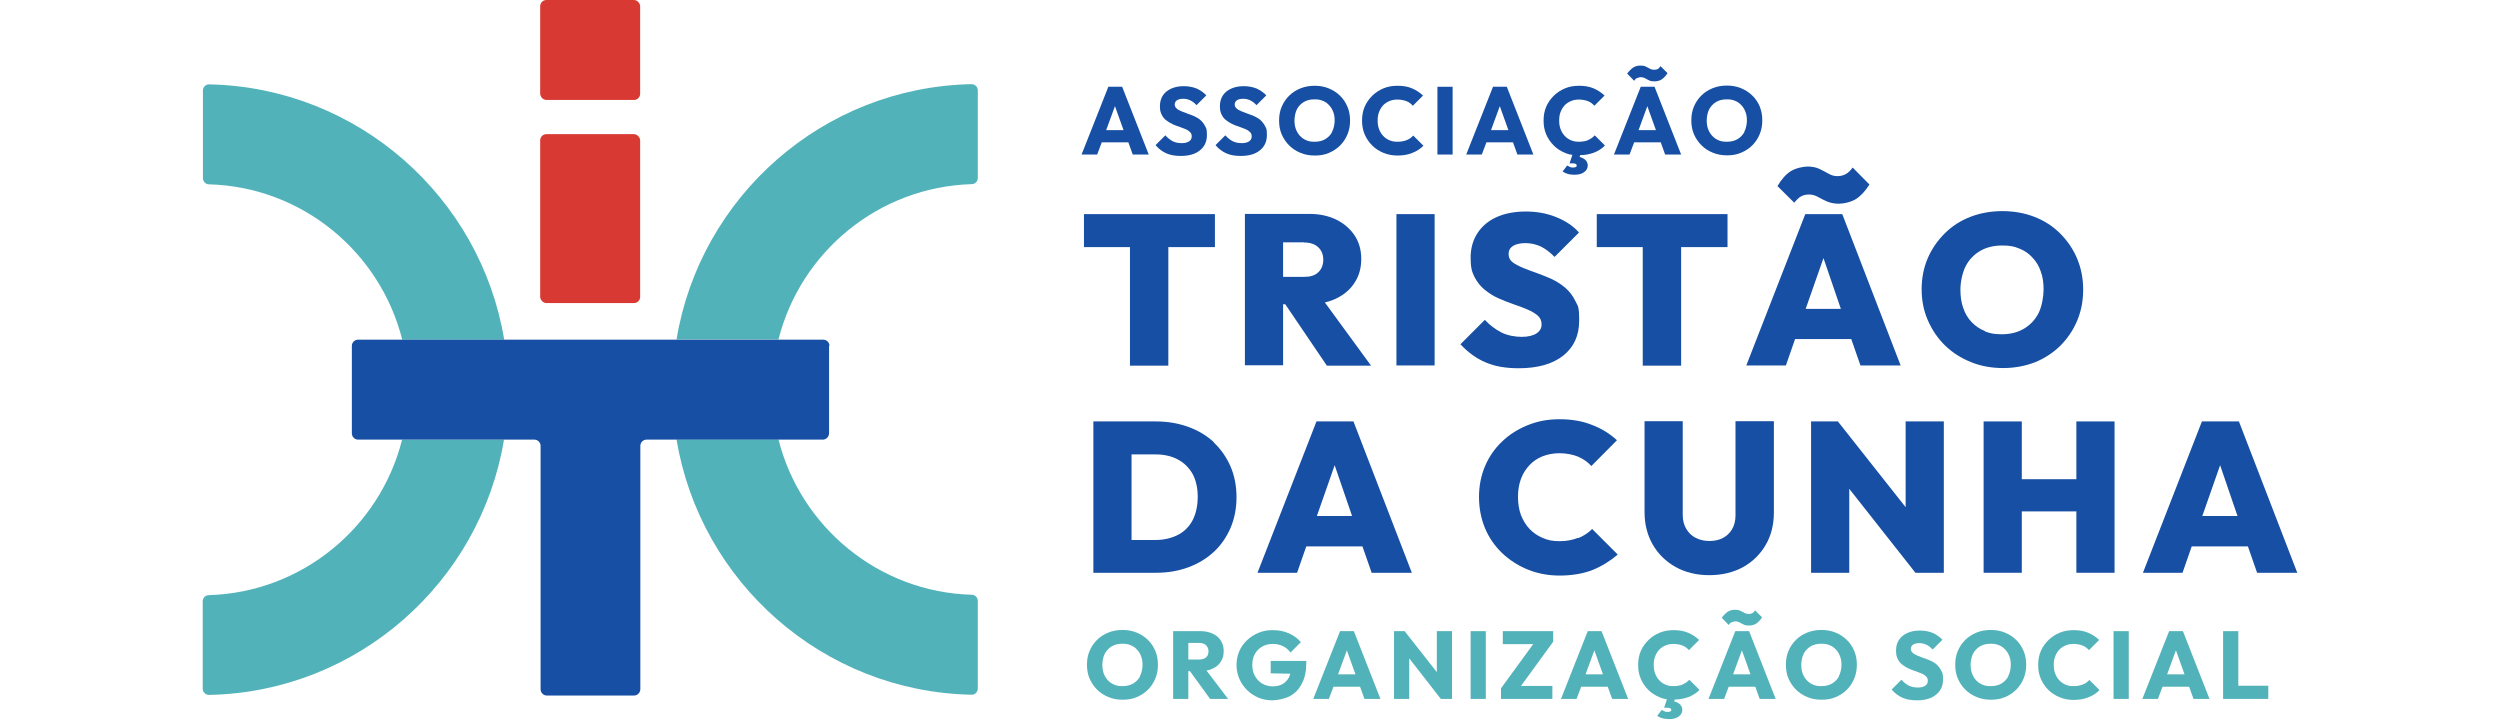
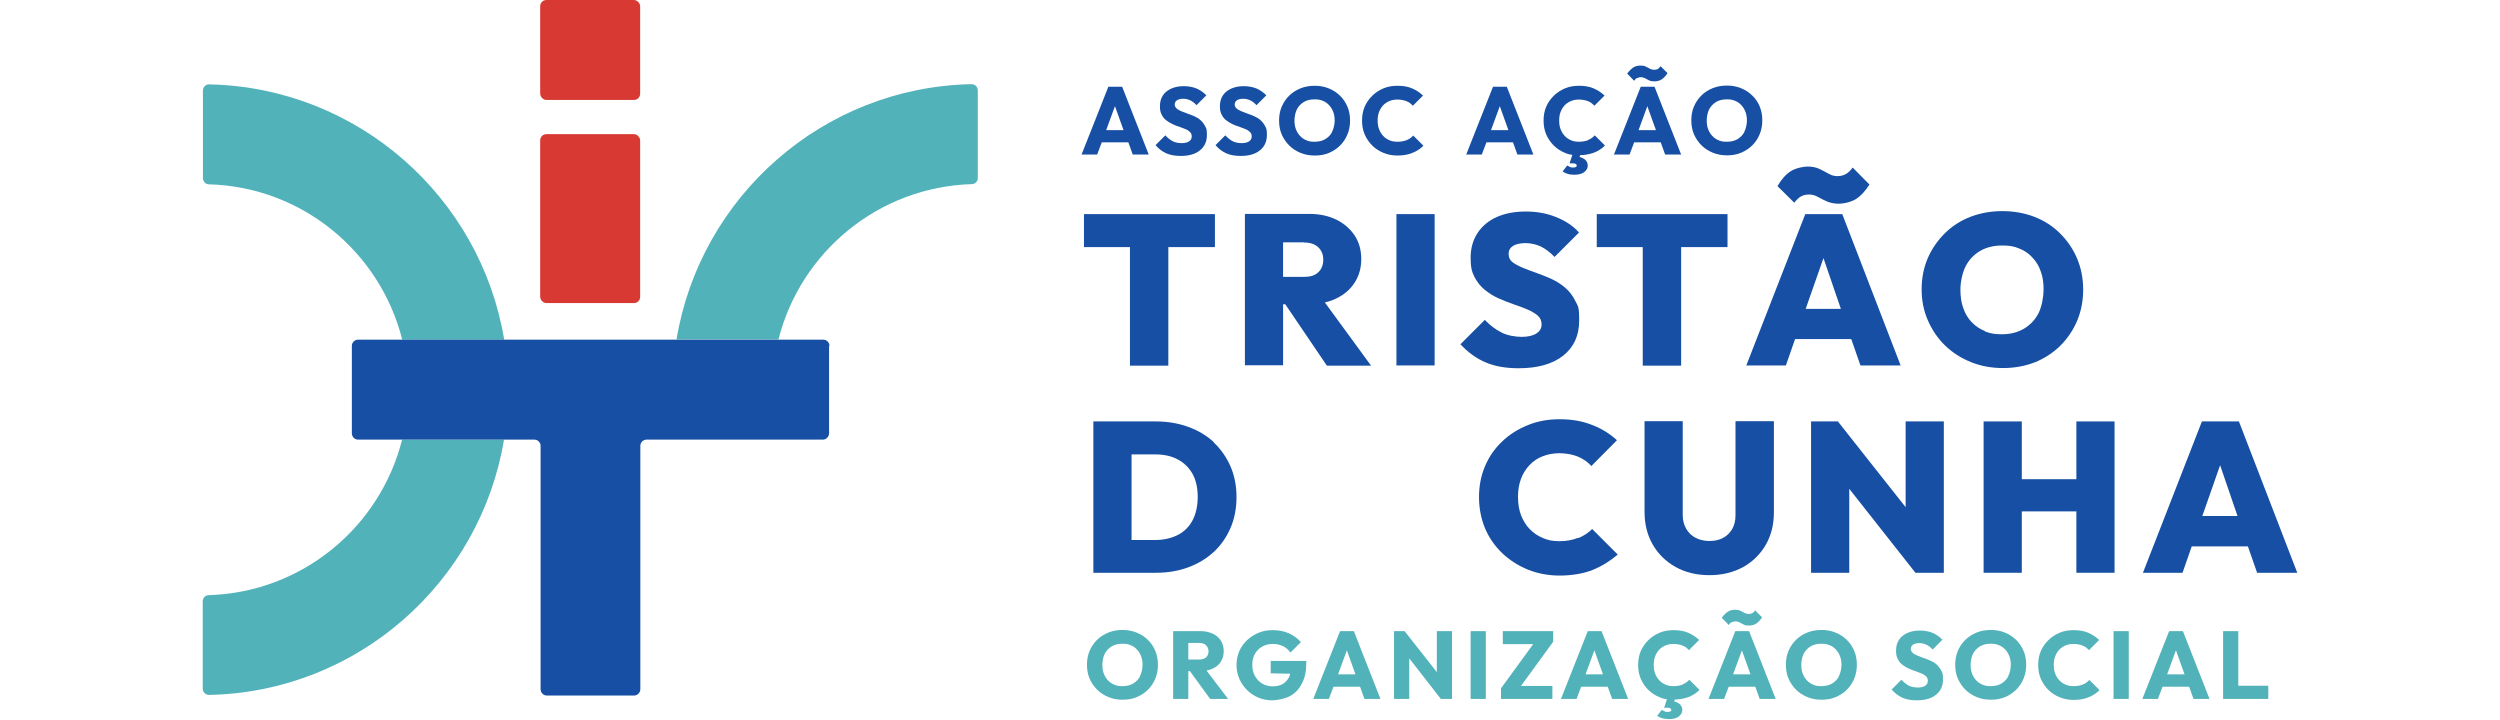
<svg xmlns="http://www.w3.org/2000/svg" id="Layer_1" version="1.1" viewBox="0 0 1250.5 359.9">
  <defs>
    <style>
      .st0 {
        fill: #164fa3;
      }

      .st1 {
        fill: #52b2ba;
      }

      .st2 {
        fill: #d83932;
      }
    </style>
  </defs>
  <g>
    <path class="st1" d="M201.1,219.9h51c-11.8,71.3-73.2,126.2-147.5,127.7-1.8,0-3.2-1.4-3.2-3.1v-43.7c0-1.7,1.3-3.1,3-3.1,46.7-1.4,85.7-34,96.7-77.7Z" />
    <path class="st1" d="M101.5,89v-43.7c0-1.8,1.5-3.2,3.2-3.1,74.3,1.6,135.7,56.4,147.5,127.7h-51c-11-43.7-49.9-76.4-96.7-77.7-1.7,0-3-1.5-3-3.1Z" />
  </g>
  <rect class="st2" x="270.2" y="67.1" width="50" height="84.5" rx="3.1" ry="3.1" />
  <rect class="st2" x="270.2" width="50" height="50" rx="3.1" ry="3.1" />
  <g>
    <path class="st1" d="M489.1,45.3v43.7c0,1.7-1.3,3.1-3,3.1-46.7,1.4-85.7,34-96.7,77.7h-51c11.8-71.4,73.2-126.2,147.5-127.7,1.8,0,3.2,1.4,3.2,3.1Z" />
-     <path class="st1" d="M489.1,300.7v43.7c0,1.8-1.5,3.2-3.2,3.1-74.3-1.5-135.7-56.4-147.5-127.7h51c11,43.7,50,76.4,96.7,77.7,1.7,0,3,1.5,3,3.1Z" />
  </g>
  <path class="st0" d="M414.7,173v43.7c0,1.7-1.4,3.2-3.1,3.2h-88.2c-1.7,0-3.1,1.4-3.1,3.1v121.7c0,1.7-1.4,3.2-3.1,3.2h-43.7c-1.7,0-3.1-1.4-3.1-3.2v-121.7c0-1.7-1.4-3.1-3.1-3.1h-88.2c-1.7,0-3.1-1.4-3.1-3.2v-43.7c0-1.7,1.4-3.1,3.1-3.1h232.7c1.7,0,3.1,1.4,3.1,3.1Z" />
  <g>
    <path class="st0" d="M554.4,43.4l-13.4,33.9h7.8l2.3-6.1h13.3l2.2,6.1h8l-13.3-33.9h-6.9ZM553.3,65.1l4.4-12,4.3,12h-8.8Z" />
    <path class="st0" d="M600.4,60c-.9-.8-2-1.4-3.1-1.9-1.1-.5-2.3-.9-3.4-1.3s-2.2-.8-3.1-1.2c-.9-.4-1.7-.8-2.3-1.4-.6-.5-.9-1.2-.9-2s.4-1.6,1.2-2.1c.8-.5,1.8-.7,3.1-.7s2.4.3,3.5.8c1,.5,2.1,1.3,3.1,2.4l4.9-4.9c-1.3-1.4-2.9-2.5-4.8-3.4-2-.8-4.1-1.2-6.5-1.2s-4.4.4-6.2,1.2c-1.8.8-3.2,1.9-4.2,3.4s-1.5,3.3-1.5,5.4.3,3.1.9,4.3c.6,1.2,1.3,2.1,2.3,2.8.9.7,2,1.4,3.1,1.9,1.1.5,2.3,1,3.4,1.3,1.1.4,2.2.8,3.1,1.2,1,.4,1.7.9,2.3,1.5.6.6.8,1.3.8,2.2s-.4,1.8-1.3,2.4c-.9.6-2.1.9-3.7.9s-3.3-.3-4.6-1c-1.3-.7-2.5-1.7-3.6-2.9l-4.9,4.9c1.6,1.9,3.4,3.2,5.4,4.1s4.4,1.3,7.2,1.3c4.1,0,7.3-.9,9.6-2.8,2.3-1.8,3.5-4.4,3.5-7.6s-.3-3.3-.9-4.5c-.6-1.2-1.4-2.2-2.3-3Z" />
    <path class="st0" d="M630.4,60c-.9-.8-2-1.4-3.1-1.9-1.1-.5-2.3-.9-3.4-1.3s-2.2-.8-3.1-1.2c-.9-.4-1.7-.8-2.3-1.4-.6-.5-.9-1.2-.9-2s.4-1.6,1.2-2.1c.8-.5,1.8-.7,3.1-.7s2.4.3,3.5.8c1,.5,2.1,1.3,3.1,2.4l4.9-4.9c-1.3-1.4-2.9-2.5-4.8-3.4-2-.8-4.1-1.2-6.5-1.2s-4.4.4-6.2,1.2c-1.8.8-3.2,1.9-4.2,3.4s-1.5,3.3-1.5,5.4.3,3.1.9,4.3c.6,1.2,1.3,2.1,2.3,2.8.9.7,2,1.4,3.1,1.9,1.1.5,2.3,1,3.4,1.3,1.1.4,2.2.8,3.1,1.2,1,.4,1.7.9,2.3,1.5.6.6.8,1.3.8,2.2s-.4,1.8-1.3,2.4c-.9.6-2.1.9-3.7.9s-3.3-.3-4.6-1c-1.3-.7-2.5-1.7-3.6-2.9l-4.9,4.9c1.6,1.9,3.4,3.2,5.4,4.1s4.4,1.3,7.2,1.3c4.1,0,7.3-.9,9.6-2.8,2.3-1.8,3.5-4.4,3.5-7.6s-.3-3.3-.9-4.5c-.6-1.2-1.4-2.2-2.3-3Z" />
    <path class="st0" d="M670.3,47.9c-1.6-1.6-3.5-2.8-5.7-3.7s-4.5-1.3-7-1.3-4.9.4-7.1,1.3c-2.2.9-4.1,2.1-5.7,3.7-1.6,1.6-2.8,3.4-3.7,5.5-.9,2.1-1.3,4.4-1.3,6.9s.4,4.8,1.3,6.9c.9,2.1,2.2,4,3.8,5.6,1.6,1.6,3.5,2.8,5.7,3.7s4.5,1.3,7.1,1.3,4.9-.4,7-1.3c2.1-.9,4-2.1,5.6-3.7,1.6-1.6,2.8-3.4,3.7-5.6.9-2.1,1.3-4.4,1.3-6.9s-.4-4.8-1.3-6.9c-.9-2.1-2.1-4-3.8-5.6ZM666.4,65.9c-.8,1.6-2,2.8-3.5,3.7-1.5.9-3.3,1.3-5.3,1.3s-2.9-.2-4.1-.7c-1.2-.5-2.3-1.2-3.2-2.2-.9-.9-1.6-2.1-2.1-3.4-.5-1.3-.7-2.8-.7-4.4s.4-4,1.2-5.5c.8-1.6,2-2.8,3.5-3.7,1.5-.9,3.3-1.3,5.3-1.3s2.8.2,4.1.7,2.3,1.2,3.2,2.2c.9.9,1.6,2.1,2.1,3.4.5,1.3.7,2.7.7,4.3s-.4,4-1.3,5.6Z" />
    <path class="st0" d="M703.6,70.1c-1.3.5-2.8.8-4.5.8s-2.8-.2-4-.7c-1.2-.5-2.3-1.2-3.2-2.2-.9-.9-1.6-2.1-2.1-3.4s-.7-2.7-.7-4.3.2-3,.7-4.3c.5-1.3,1.2-2.4,2.1-3.4.9-.9,2-1.6,3.2-2.1s2.6-.7,4-.7,3.1.3,4.4.8c1.3.5,2.3,1.3,3.2,2.3l5.1-5.1c-1.6-1.5-3.4-2.7-5.5-3.6-2.1-.9-4.5-1.3-7.2-1.3s-4.9.4-7.1,1.3c-2.1.9-4,2.1-5.6,3.7-1.6,1.6-2.9,3.4-3.8,5.5-.9,2.1-1.3,4.4-1.3,6.9s.4,4.8,1.3,6.9c.9,2.1,2.2,4,3.8,5.6,1.6,1.6,3.5,2.8,5.7,3.7s4.5,1.3,7,1.3,5.2-.4,7.3-1.3c2.1-.8,4-2,5.6-3.6l-5.1-5.1c-.9,1-2,1.8-3.3,2.3Z" />
-     <rect class="st0" x="719" y="43.4" width="7.6" height="33.9" />
    <path class="st0" d="M746.8,43.4l-13.4,33.9h7.8l2.3-6.1h13.3l2.2,6.1h8l-13.3-33.9h-6.9ZM745.8,65.1l4.4-12,4.3,12h-8.8Z" />
    <path class="st0" d="M794.4,70.1c-1.3.5-2.8.8-4.5.8s-2.8-.2-4-.7c-1.2-.5-2.3-1.2-3.2-2.2-.9-.9-1.6-2.1-2.1-3.4-.5-1.3-.7-2.7-.7-4.3s.2-3,.7-4.3c.5-1.3,1.2-2.4,2.1-3.4.9-.9,2-1.6,3.2-2.1s2.6-.7,4-.7,3.1.3,4.4.8c1.3.5,2.3,1.3,3.2,2.3l5.1-5.1c-1.6-1.5-3.4-2.7-5.5-3.6-2.1-.9-4.5-1.3-7.2-1.3s-4.9.4-7.1,1.3c-2.1.9-4,2.1-5.6,3.7-1.6,1.6-2.9,3.4-3.8,5.5-.9,2.1-1.3,4.4-1.3,6.9s.4,4.8,1.3,6.9c.9,2.1,2.2,4,3.8,5.6,1.6,1.6,3.5,2.8,5.7,3.7,1.1.5,2.3.8,3.6,1l-1.4,4.2h1.5c.7,0,1.3.1,1.6.3s.5.5.5.8-.1.5-.4.7c-.3.2-.8.3-1.4.3s-1.1,0-1.6-.3c-.5-.2-.9-.4-1.4-.7l-2.3,3c.9.5,1.8,1,2.7,1.2.9.3,2,.4,3.3.4,2,0,3.6-.4,4.8-1.3,1.2-.9,1.8-2,1.8-3.3s-.6-2.5-1.8-3.3c-.6-.4-1.4-.8-2.3-1l.3-.9c2.5,0,4.8-.5,6.8-1.2,2.1-.8,4-2,5.6-3.6l-5.1-5.1c-.9,1-2,1.8-3.3,2.3Z" />
    <path class="st0" d="M818.9,39.1c.5-.3,1.2-.5,1.9-.5s1.4.2,2,.5c.6.4,1.3.7,2.1,1.1.7.4,1.6.5,2.7.5s2.6-.3,3.6-1c1-.7,2-1.7,2.9-3.1l-3.5-3.5c-.4.6-.8,1.1-1.4,1.4-.5.3-1.2.4-1.9.4s-1.4-.2-2-.5c-.6-.4-1.3-.7-2.1-1.1-.7-.4-1.6-.5-2.7-.5s-2.6.3-3.6,1-2,1.7-3,3l3.5,3.6c.4-.6.9-1.1,1.4-1.4Z" />
    <path class="st0" d="M820.7,43.4l-13.4,33.9h7.8l2.3-6.1h13.3l2.2,6.1h8l-13.3-33.9h-6.9ZM819.6,65.1l4.4-12,4.3,12h-8.8Z" />
    <path class="st0" d="M880.3,53.4c-.9-2.1-2.1-4-3.8-5.6-1.6-1.6-3.5-2.8-5.7-3.7s-4.5-1.3-7-1.3-4.9.4-7.1,1.3c-2.2.9-4.1,2.1-5.7,3.7-1.6,1.6-2.8,3.4-3.7,5.5-.9,2.1-1.3,4.4-1.3,6.9s.4,4.8,1.3,6.9c.9,2.1,2.2,4,3.8,5.6,1.6,1.6,3.5,2.8,5.7,3.7,2.2.9,4.5,1.3,7.1,1.3s4.9-.4,7-1.3c2.1-.9,4-2.1,5.6-3.7,1.6-1.6,2.8-3.4,3.7-5.6s1.3-4.4,1.3-6.9-.4-4.8-1.3-6.9ZM872.6,65.9c-.8,1.6-2,2.8-3.5,3.7-1.5.9-3.3,1.3-5.3,1.3s-2.9-.2-4.1-.7c-1.2-.5-2.3-1.2-3.2-2.2-.9-.9-1.6-2.1-2.1-3.4-.5-1.3-.7-2.8-.7-4.4s.4-4,1.2-5.5,2-2.8,3.5-3.7c1.5-.9,3.3-1.3,5.3-1.3s2.8.2,4.1.7,2.3,1.2,3.2,2.2c.9.9,1.6,2.1,2.1,3.4.5,1.3.7,2.7.7,4.3s-.4,4-1.3,5.6Z" />
  </g>
  <g>
    <polygon class="st0" points="565.2 182.9 584.4 182.9 584.4 123.6 607.7 123.6 607.7 107.1 542.2 107.1 542.2 123.6 565.2 123.6 565.2 182.9" />
    <path class="st0" d="M641.8,152.2h1.1l20.8,30.7h22.1l-23.1-31.6c2-.5,3.8-1.1,5.5-1.9,4-1.9,7.1-4.5,9.3-7.9,2.2-3.3,3.4-7.3,3.4-11.9s-1.1-8.4-3.3-11.8c-2.2-3.3-5.3-6-9.1-7.9-3.9-1.9-8.4-2.9-13.4-2.9h-32.4v75.7h19.1v-30.7ZM652.3,121.3c3.1,0,5.4.8,7.1,2.4,1.7,1.6,2.5,3.7,2.5,6.2s-.8,4.7-2.5,6.3c-1.7,1.6-4,2.3-7.1,2.3h-10.5v-17.3h10.5Z" />
    <rect class="st0" x="698.5" y="107.1" width="19.1" height="75.7" />
    <path class="st0" d="M759.6,184.2c9.5,0,17-2.1,22.3-6.3,5.3-4.2,8-10,8-17.5s-.6-7.1-1.9-9.8c-1.3-2.7-3-4.9-5.1-6.7-2.1-1.8-4.4-3.2-6.9-4.4-2.5-1.1-5-2.1-7.5-3-2.5-.9-4.8-1.7-6.9-2.6-2.1-.9-3.8-1.8-5.1-2.8-1.3-1-1.9-2.4-1.9-4.1s.7-3,2.2-4c1.5-.9,3.6-1.4,6.2-1.4s5.4.6,7.7,1.7c2.3,1.1,4.6,2.9,6.9,5.2l12.2-12.2c-2.9-3.3-6.7-5.8-11.4-7.7-4.7-1.9-9.7-2.8-15.2-2.8s-10.3.9-14.4,2.7c-4.1,1.8-7.4,4.5-9.7,8-2.3,3.5-3.5,7.6-3.5,12.4s.6,7,1.9,9.6c1.3,2.5,3,4.7,5.1,6.4,2.1,1.7,4.4,3.2,6.9,4.3,2.5,1.1,5,2.1,7.6,3,2.6.9,4.9,1.7,6.9,2.6,2.1.9,3.8,1.9,5.1,3,1.3,1.1,2,2.6,2,4.5s-.9,3.4-2.6,4.5c-1.7,1.1-4.2,1.7-7.4,1.7s-7.2-.7-10.1-2.2-5.8-3.6-8.3-6.3l-12.2,12.2c3.8,4.1,8.1,7.2,12.7,9.1,4.6,2,10.1,2.9,16.5,2.9Z" />
    <polygon class="st0" points="840.9 182.9 840.9 123.6 864.1 123.6 864.1 107.1 798.7 107.1 798.7 123.6 821.7 123.6 821.7 182.9 840.9 182.9" />
    <path class="st0" d="M900.8,98.3c1.2-.7,2.5-1,4.1-1s3,.4,4.4,1.2c1.4.8,2.9,1.5,4.6,2.3,1.7.7,3.7,1.1,6,1.1s5.9-.8,8.4-2.3c2.5-1.6,4.7-4,6.8-7.3l-8.4-8.5c-1,1.4-2.1,2.5-3.3,3.2-1.2.7-2.6,1.1-4.3,1.1s-3-.4-4.4-1.2c-1.4-.8-3-1.6-4.6-2.4-1.7-.8-3.7-1.2-5.9-1.2s-6,.8-8.4,2.3c-2.4,1.5-4.7,4-6.7,7.5l8.4,8.3c1.1-1.4,2.2-2.5,3.4-3.2Z" />
    <path class="st0" d="M926,169.6l4.6,13.2h20.1l-29.2-75.7h-18.5l-29.5,75.7h19.8l4.6-13.2h28.1ZM903.2,154.5l8.9-25.4,8.7,25.4h-17.6Z" />
    <path class="st0" d="M1017.7,181.3c4.9-2,9.1-4.7,12.8-8.3,3.6-3.6,6.5-7.8,8.5-12.6,2-4.8,3-9.9,3-15.5s-1-10.7-3-15.5c-2-4.8-4.9-9-8.5-12.6-3.6-3.6-7.9-6.4-12.8-8.3s-10.3-2.9-16.1-2.9-11.2,1-16.1,2.9-9.2,4.7-12.8,8.3c-3.6,3.6-6.5,7.8-8.5,12.5-2,4.7-3,9.9-3,15.4s1,10.7,3.1,15.5c2.1,4.8,4.9,9,8.6,12.6,3.7,3.6,8,6.3,12.9,8.3,4.9,2,10.3,3,16.1,3s11.1-1,16-2.9ZM992.9,165.6c-2.6-1-4.8-2.5-6.7-4.5-1.9-2-3.3-4.3-4.2-7.1-1-2.7-1.4-5.8-1.4-9.2s.9-8.3,2.6-11.6c1.7-3.3,4.2-5.9,7.3-7.7,3.1-1.8,6.8-2.7,11-2.7s6,.5,8.5,1.5c2.6,1,4.8,2.5,6.6,4.5,1.9,2,3.3,4.3,4.2,7,1,2.7,1.4,5.7,1.4,9s-.8,8.4-2.5,11.8c-1.7,3.3-4.1,5.9-7.3,7.8-3.2,1.9-6.9,2.8-11.1,2.8s-6-.5-8.6-1.5Z" />
    <path class="st0" d="M607.2,221.2c-3.6-3.3-7.9-5.9-12.9-7.7-5-1.8-10.3-2.7-16.2-2.7h-31.2v75.7h31.4c5.8,0,11.1-.9,16-2.7,4.9-1.8,9.2-4.4,12.8-7.7,3.6-3.3,6.4-7.4,8.4-12,2-4.7,3-9.8,3-15.4s-1-10.8-3-15.4c-2-4.6-4.8-8.6-8.4-12ZM596.5,260.3c-1.7,3.2-4.2,5.7-7.4,7.3-3.2,1.6-6.9,2.5-11.1,2.5h-12v-42.8h12c4.2,0,7.9.8,11.1,2.5,3.2,1.7,5.6,4.1,7.4,7.2,1.7,3.1,2.6,7,2.6,11.5s-.9,8.6-2.6,11.8Z" />
-     <path class="st0" d="M658.5,210.8l-29.5,75.7h19.8l4.6-13.2h28.1l4.6,13.2h20.1l-29.2-75.7h-18.5ZM658.7,258.1l8.9-25.4,8.7,25.4h-17.6Z" />
    <path class="st0" d="M789.4,269c-2.7,1.1-5.8,1.7-9.3,1.7s-5.9-.5-8.4-1.6c-2.6-1.1-4.8-2.6-6.6-4.5-1.8-1.9-3.2-4.2-4.3-6.9-1-2.7-1.5-5.8-1.5-9.2s.5-6.3,1.5-9c1-2.7,2.5-5,4.3-6.9,1.8-1.9,4-3.4,6.6-4.4,2.6-1,5.4-1.5,8.4-1.5s6.6.6,9.2,1.7c2.6,1.1,4.9,2.7,6.7,4.7l12.8-12.9c-3.6-3.3-7.8-5.9-12.6-7.7-4.8-1.9-10.1-2.8-16.1-2.8s-11.1,1-16,3c-4.9,2-9.2,4.7-12.8,8.2-3.7,3.5-6.5,7.6-8.5,12.3-2,4.7-3,9.9-3,15.4s1,10.8,3,15.6c2,4.8,4.9,8.9,8.5,12.4,3.7,3.5,8,6.3,12.9,8.3,4.9,2,10.3,3,16,3s11.7-.9,16.4-2.8c4.7-1.9,8.8-4.5,12.6-7.7l-12.8-12.8c-2,2-4.3,3.5-7,4.6Z" />
    <path class="st0" d="M868.1,257.8c0,2.7-.6,5-1.7,6.9-1.1,1.9-2.7,3.4-4.6,4.4-1.9,1-4.2,1.5-6.7,1.5s-4.8-.5-6.8-1.5c-2-1-3.6-2.5-4.8-4.5-1.2-2-1.8-4.3-1.8-7v-46.9h-19.1v45.4c0,6.1,1.4,11.6,4.1,16.3,2.7,4.7,6.6,8.5,11.4,11.2,4.9,2.7,10.5,4.1,16.9,4.1s12.1-1.4,17-4.1c4.8-2.7,8.6-6.5,11.3-11.2,2.7-4.7,4-10.1,4-16.2v-45.5h-19.2v47Z" />
    <polygon class="st0" points="953.2 253.7 919.3 210.8 905.9 210.8 905.9 286.5 925 286.5 925 244.5 958.1 286.5 972.3 286.5 972.3 210.8 953.2 210.8 953.2 253.7" />
    <polygon class="st0" points="1038.6 239.7 1011.3 239.7 1011.3 210.8 992.2 210.8 992.2 286.5 1011.3 286.5 1011.3 255.8 1038.6 255.8 1038.6 286.5 1057.7 286.5 1057.7 210.8 1038.6 210.8 1038.6 239.7" />
    <path class="st0" d="M1129,286.5h20.1l-29.2-75.7h-18.5l-29.5,75.7h19.8l4.6-13.2h28.1l4.6,13.2ZM1101.6,258.1l8.9-25.4,8.7,25.4h-17.6Z" />
  </g>
  <g>
    <path class="st1" d="M574.2,320.1c-1.6-1.6-3.5-2.8-5.7-3.7s-4.5-1.3-7-1.3-4.9.4-7.1,1.3c-2.2.9-4.1,2.1-5.7,3.7-1.6,1.6-2.8,3.4-3.7,5.5-.9,2.1-1.3,4.4-1.3,6.9s.4,4.8,1.3,6.9c.9,2.1,2.2,4,3.8,5.6,1.6,1.6,3.5,2.8,5.7,3.7,2.2.9,4.5,1.3,7.1,1.3s4.9-.4,7-1.3c2.1-.9,4-2.1,5.6-3.7,1.6-1.6,2.8-3.4,3.7-5.6.9-2.1,1.3-4.4,1.3-6.9s-.4-4.8-1.3-6.9c-.9-2.1-2.1-4-3.8-5.6ZM570.3,338.2c-.8,1.6-2,2.8-3.5,3.7-1.5.9-3.3,1.3-5.3,1.3s-2.9-.2-4.1-.7c-1.2-.5-2.3-1.2-3.2-2.2-.9-.9-1.6-2.1-2.1-3.4-.5-1.3-.7-2.8-.7-4.4s.4-4,1.2-5.5,2-2.8,3.5-3.7c1.5-.9,3.3-1.3,5.3-1.3s2.8.2,4.1.7,2.3,1.2,3.2,2.2c.9.9,1.6,2.1,2.1,3.4.5,1.3.7,2.7.7,4.3s-.4,4-1.3,5.6Z" />
    <path class="st1" d="M606.7,334.4c1.7-.8,3.1-2,4-3.5,1-1.5,1.4-3.3,1.4-5.3s-.5-3.6-1.4-5.1c-.9-1.5-2.3-2.7-4-3.5-1.7-.8-3.7-1.3-6-1.3h-13.9v33.9h7.6v-13.9h.8l10.1,13.9h9l-10.8-14.2c1.1-.2,2.2-.5,3.1-1ZM594.5,321.6h5.4c1.5,0,2.6.4,3.4,1.2.8.8,1.2,1.8,1.2,3s-.4,2.3-1.2,3-2,1.1-3.5,1.1h-5.4v-8.4Z" />
    <path class="st1" d="M635.7,336.8l9.7.2c-.2.7-.4,1.3-.7,1.9-.8,1.4-1.8,2.5-3.2,3.3-1.4.8-3.1,1.1-5,1.1s-3.7-.5-5.2-1.4-2.7-2.2-3.6-3.8c-.9-1.6-1.3-3.4-1.3-5.5s.4-4,1.3-5.5c.9-1.6,2.1-2.8,3.7-3.7,1.6-.9,3.3-1.3,5.3-1.3s3.5.4,5,1.1c1.5.7,2.8,1.8,3.8,3.2l5.2-5.2c-1.6-1.9-3.6-3.3-6-4.4-2.4-1.1-5.1-1.6-8-1.6s-4.9.4-7.1,1.3c-2.2.9-4.1,2.1-5.8,3.7s-3,3.4-3.9,5.5c-.9,2.1-1.4,4.4-1.4,6.9s.5,4.8,1.4,6.9,2.2,4,3.8,5.6,3.5,2.9,5.6,3.8,4.5,1.4,7,1.4,6.3-.7,8.9-2.1,4.6-3.5,6-6.3c1.5-2.8,2.2-6.2,2.2-10.2v-1.1h-17.8v6.4Z" />
    <path class="st1" d="M670.3,315.7l-13.4,33.9h7.8l2.3-6.1h13.3l2.2,6.1h8l-13.3-33.9h-6.9ZM669.3,337.3l4.4-12,4.3,12h-8.8Z" />
    <polygon class="st1" points="718.7 336.2 702.6 315.7 697.3 315.7 697.3 349.6 704.9 349.6 704.9 329.3 720.7 349.6 726.3 349.6 726.3 315.7 718.7 315.7 718.7 336.2" />
    <rect class="st1" x="735.6" y="315.7" width="7.6" height="33.9" />
    <polygon class="st1" points="751.7 322.2 766.9 322.2 750.8 344.3 750.8 349.6 776.5 349.6 776.5 343.1 760.8 343.1 776.9 321 776.9 315.7 751.7 315.7 751.7 322.2" />
    <path class="st1" d="M794.2,315.7l-13.4,33.9h7.8l2.3-6.1h13.3l2.2,6.1h8l-13.3-33.9h-6.9ZM793.1,337.3l4.4-12,4.3,12h-8.8Z" />
    <path class="st1" d="M841.7,342.4c-1.3.5-2.8.8-4.5.8s-2.8-.2-4-.7-2.3-1.2-3.2-2.2c-.9-.9-1.6-2.1-2.1-3.4-.5-1.3-.7-2.7-.7-4.3s.2-3,.7-4.3c.5-1.3,1.2-2.4,2.1-3.4.9-.9,2-1.6,3.2-2.1s2.6-.7,4-.7,3.1.3,4.4.8c1.3.5,2.3,1.3,3.2,2.3l5.1-5.1c-1.6-1.5-3.4-2.7-5.5-3.6s-4.5-1.3-7.2-1.3-4.9.4-7.1,1.3c-2.1.9-4,2.1-5.6,3.7-1.6,1.6-2.9,3.4-3.8,5.5-.9,2.1-1.3,4.4-1.3,6.9s.4,4.8,1.3,6.9c.9,2.1,2.2,4,3.8,5.6,1.6,1.6,3.5,2.8,5.7,3.7,1.1.5,2.3.8,3.6,1l-1.4,4.2h1.5c.7,0,1.3.1,1.6.3s.5.5.5.8-.1.5-.4.7-.8.3-1.4.3-1.1,0-1.6-.3c-.5-.2-.9-.4-1.4-.7l-2.3,3c.9.5,1.8,1,2.7,1.2s2,.4,3.3.4c2,0,3.6-.4,4.8-1.3,1.2-.9,1.8-2,1.8-3.3s-.6-2.5-1.8-3.3c-.6-.4-1.4-.8-2.3-1l.3-.9c2.5,0,4.8-.5,6.8-1.2,2.1-.8,4-2,5.6-3.6l-5.1-5.1c-.9,1-2,1.8-3.3,2.3Z" />
    <path class="st1" d="M868,315.7l-13.4,33.9h7.8l2.3-6.1h13.3l2.2,6.1h8l-13.3-33.9h-6.9ZM866.9,337.3l4.4-12,4.3,12h-8.8Z" />
    <path class="st1" d="M866.2,311.3c.5-.3,1.2-.5,1.9-.5s1.4.2,2,.5c.6.4,1.3.7,2.1,1.1.7.4,1.6.5,2.7.5s2.6-.3,3.6-1c1-.7,2-1.7,2.9-3.1l-3.5-3.5c-.4.6-.8,1.1-1.4,1.4-.5.3-1.2.4-1.9.4s-1.4-.2-2-.5c-.6-.4-1.3-.7-2.1-1.1-.7-.4-1.6-.5-2.7-.5s-2.6.3-3.6,1c-1,.7-2,1.7-3,3l3.5,3.6c.4-.6.9-1.1,1.4-1.4Z" />
    <path class="st1" d="M923.8,320.1c-1.6-1.6-3.5-2.8-5.7-3.7s-4.5-1.3-7-1.3-4.9.4-7.1,1.3c-2.2.9-4.1,2.1-5.7,3.7-1.6,1.6-2.8,3.4-3.7,5.5-.9,2.1-1.3,4.4-1.3,6.9s.4,4.8,1.3,6.9c.9,2.1,2.2,4,3.8,5.6,1.6,1.6,3.5,2.8,5.7,3.7,2.2.9,4.5,1.3,7.1,1.3s4.9-.4,7-1.3c2.1-.9,4-2.1,5.6-3.7,1.6-1.6,2.8-3.4,3.7-5.6s1.3-4.4,1.3-6.9-.4-4.8-1.3-6.9c-.9-2.1-2.1-4-3.8-5.6ZM919.9,338.2c-.8,1.6-2,2.8-3.5,3.7-1.5.9-3.3,1.3-5.3,1.3s-2.9-.2-4.1-.7c-1.2-.5-2.3-1.2-3.2-2.2-.9-.9-1.6-2.1-2.1-3.4-.5-1.3-.7-2.8-.7-4.4s.4-4,1.2-5.5,2-2.8,3.5-3.7c1.5-.9,3.3-1.3,5.3-1.3s2.8.2,4.1.7,2.3,1.2,3.2,2.2c.9.9,1.6,2.1,2.1,3.4.5,1.3.7,2.7.7,4.3s-.4,4-1.3,5.6Z" />
    <path class="st1" d="M968.6,332.3c-.9-.8-2-1.4-3.1-1.9-1.1-.5-2.3-.9-3.4-1.3-1.1-.4-2.2-.8-3.1-1.2-.9-.4-1.7-.8-2.3-1.4-.6-.5-.9-1.2-.9-2s.4-1.6,1.2-2.1c.8-.5,1.8-.7,3.1-.7s2.4.3,3.5.8,2.1,1.3,3.1,2.4l4.9-4.9c-1.3-1.4-2.9-2.5-4.8-3.4-2-.8-4.1-1.2-6.5-1.2s-4.4.4-6.2,1.2c-1.8.8-3.2,1.9-4.2,3.4s-1.5,3.3-1.5,5.4.3,3.1.9,4.3c.6,1.2,1.3,2.1,2.3,2.8.9.7,2,1.4,3.1,1.9,1.1.5,2.3,1,3.4,1.3,1.1.4,2.2.8,3.1,1.2,1,.4,1.7.9,2.3,1.5.6.6.8,1.3.8,2.2s-.4,1.8-1.3,2.4c-.9.6-2.1.9-3.7.9s-3.3-.3-4.6-1c-1.3-.7-2.5-1.7-3.6-2.9l-4.9,4.9c1.6,1.9,3.4,3.2,5.4,4.1s4.4,1.3,7.2,1.3c4.1,0,7.3-.9,9.6-2.8,2.3-1.8,3.5-4.4,3.5-7.6s-.3-3.3-.9-4.5c-.6-1.2-1.4-2.2-2.3-3Z" />
    <path class="st1" d="M1008.5,320.1c-1.6-1.6-3.5-2.8-5.7-3.7s-4.5-1.3-7-1.3-4.9.4-7.1,1.3c-2.2.9-4.1,2.1-5.7,3.7-1.6,1.6-2.8,3.4-3.7,5.5-.9,2.1-1.3,4.4-1.3,6.9s.4,4.8,1.3,6.9c.9,2.1,2.2,4,3.8,5.6,1.6,1.6,3.5,2.8,5.7,3.7,2.2.9,4.5,1.3,7.1,1.3s4.9-.4,7-1.3c2.1-.9,4-2.1,5.6-3.7,1.6-1.6,2.8-3.4,3.7-5.6s1.3-4.4,1.3-6.9-.4-4.8-1.3-6.9c-.9-2.1-2.1-4-3.8-5.6ZM1004.6,338.2c-.8,1.6-2,2.8-3.5,3.7-1.5.9-3.3,1.3-5.3,1.3s-2.9-.2-4.1-.7c-1.2-.5-2.3-1.2-3.2-2.2-.9-.9-1.6-2.1-2.1-3.4-.5-1.3-.7-2.8-.7-4.4s.4-4,1.2-5.5,2-2.8,3.5-3.7c1.5-.9,3.3-1.3,5.3-1.3s2.8.2,4.1.7,2.3,1.2,3.2,2.2c.9.9,1.6,2.1,2.1,3.4.5,1.3.7,2.7.7,4.3s-.4,4-1.3,5.6Z" />
    <path class="st1" d="M1041.8,342.4c-1.3.5-2.8.8-4.5.8s-2.8-.2-4-.7-2.3-1.2-3.2-2.2c-.9-.9-1.6-2.1-2.1-3.4-.5-1.3-.7-2.7-.7-4.3s.2-3,.7-4.3c.5-1.3,1.2-2.4,2.1-3.4.9-.9,2-1.6,3.2-2.1s2.6-.7,4-.7,3.1.3,4.4.8c1.3.5,2.3,1.3,3.2,2.3l5.1-5.1c-1.6-1.5-3.4-2.7-5.5-3.6s-4.5-1.3-7.2-1.3-4.9.4-7.1,1.3c-2.1.9-4,2.1-5.6,3.7-1.6,1.6-2.9,3.4-3.8,5.5-.9,2.1-1.3,4.4-1.3,6.9s.4,4.8,1.3,6.9c.9,2.1,2.2,4,3.8,5.6,1.6,1.6,3.5,2.8,5.7,3.7s4.5,1.3,7,1.3,5.2-.4,7.3-1.3c2.1-.8,4-2,5.6-3.6l-5.1-5.1c-.9,1-2,1.8-3.3,2.3Z" />
    <rect class="st1" x="1057.2" y="315.7" width="7.6" height="33.9" />
    <path class="st1" d="M1085,315.7l-13.4,33.9h7.8l2.3-6.1h13.3l2.2,6.1h8l-13.3-33.9h-6.9ZM1084,337.3l4.4-12,4.3,12h-8.8Z" />
    <polygon class="st1" points="1119.6 343 1119.6 315.7 1112 315.7 1112 349.6 1117.9 349.6 1119.6 349.6 1134.6 349.6 1134.6 343 1119.6 343" />
  </g>
</svg>